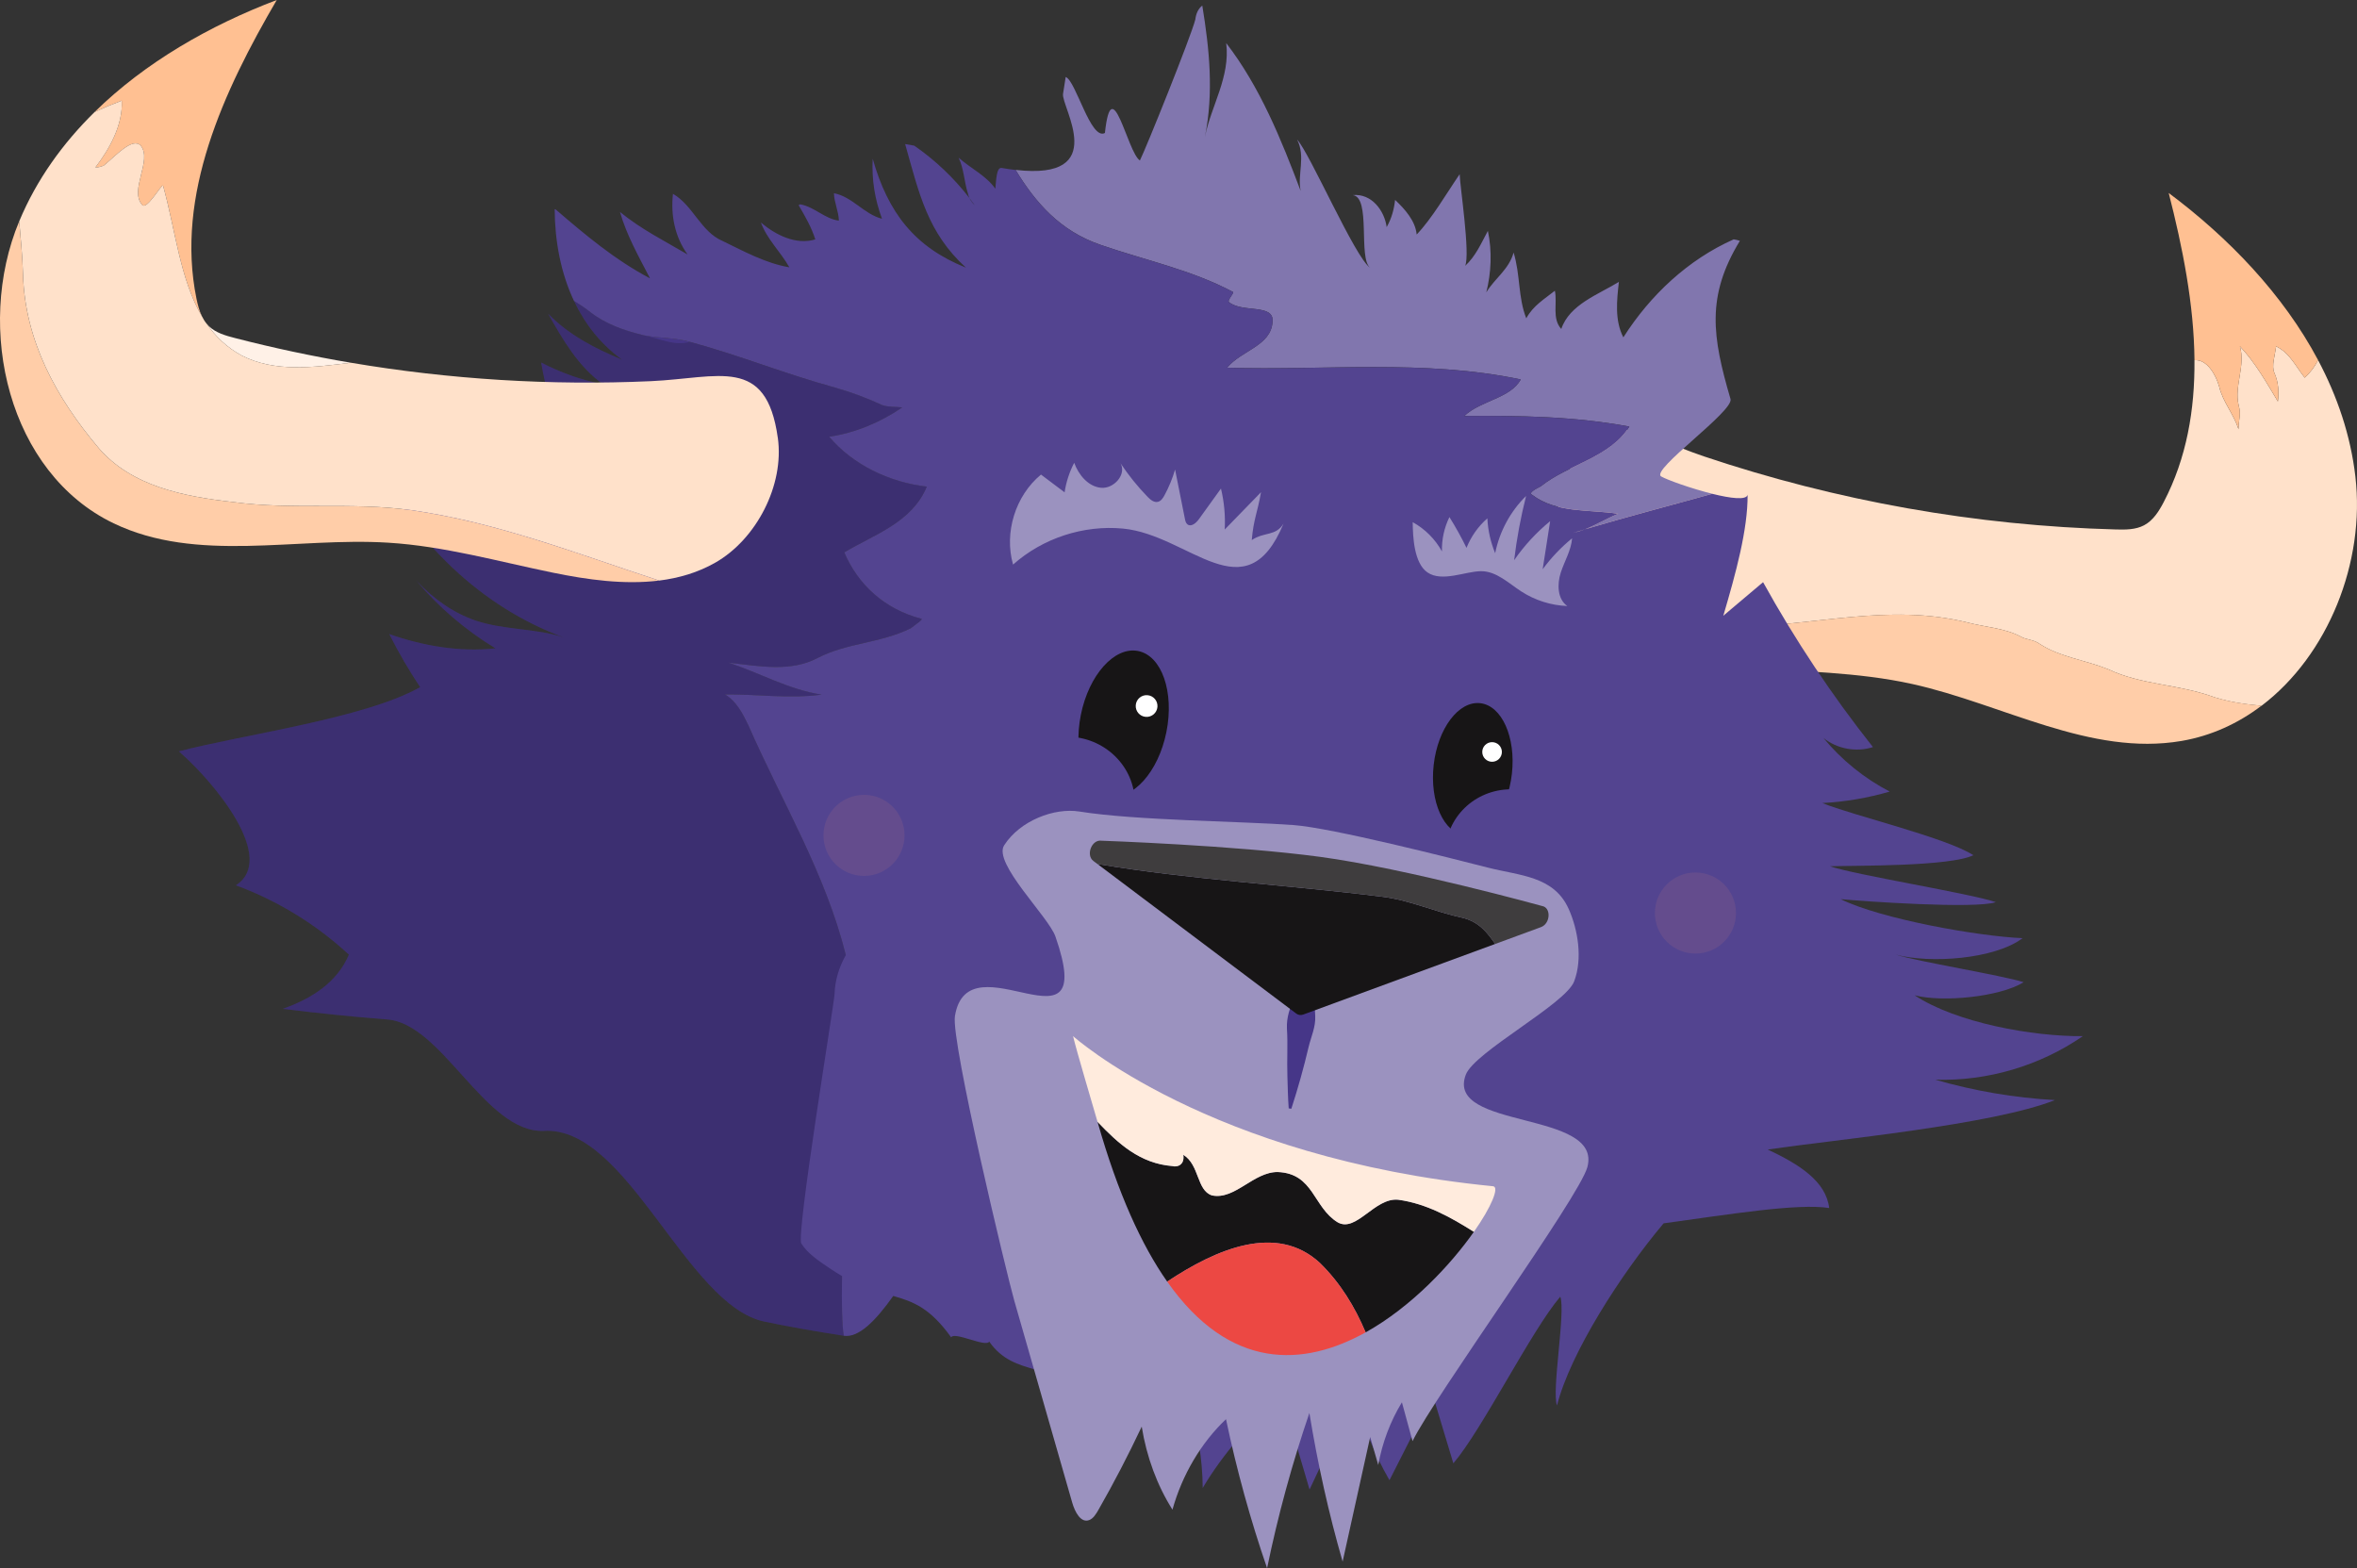
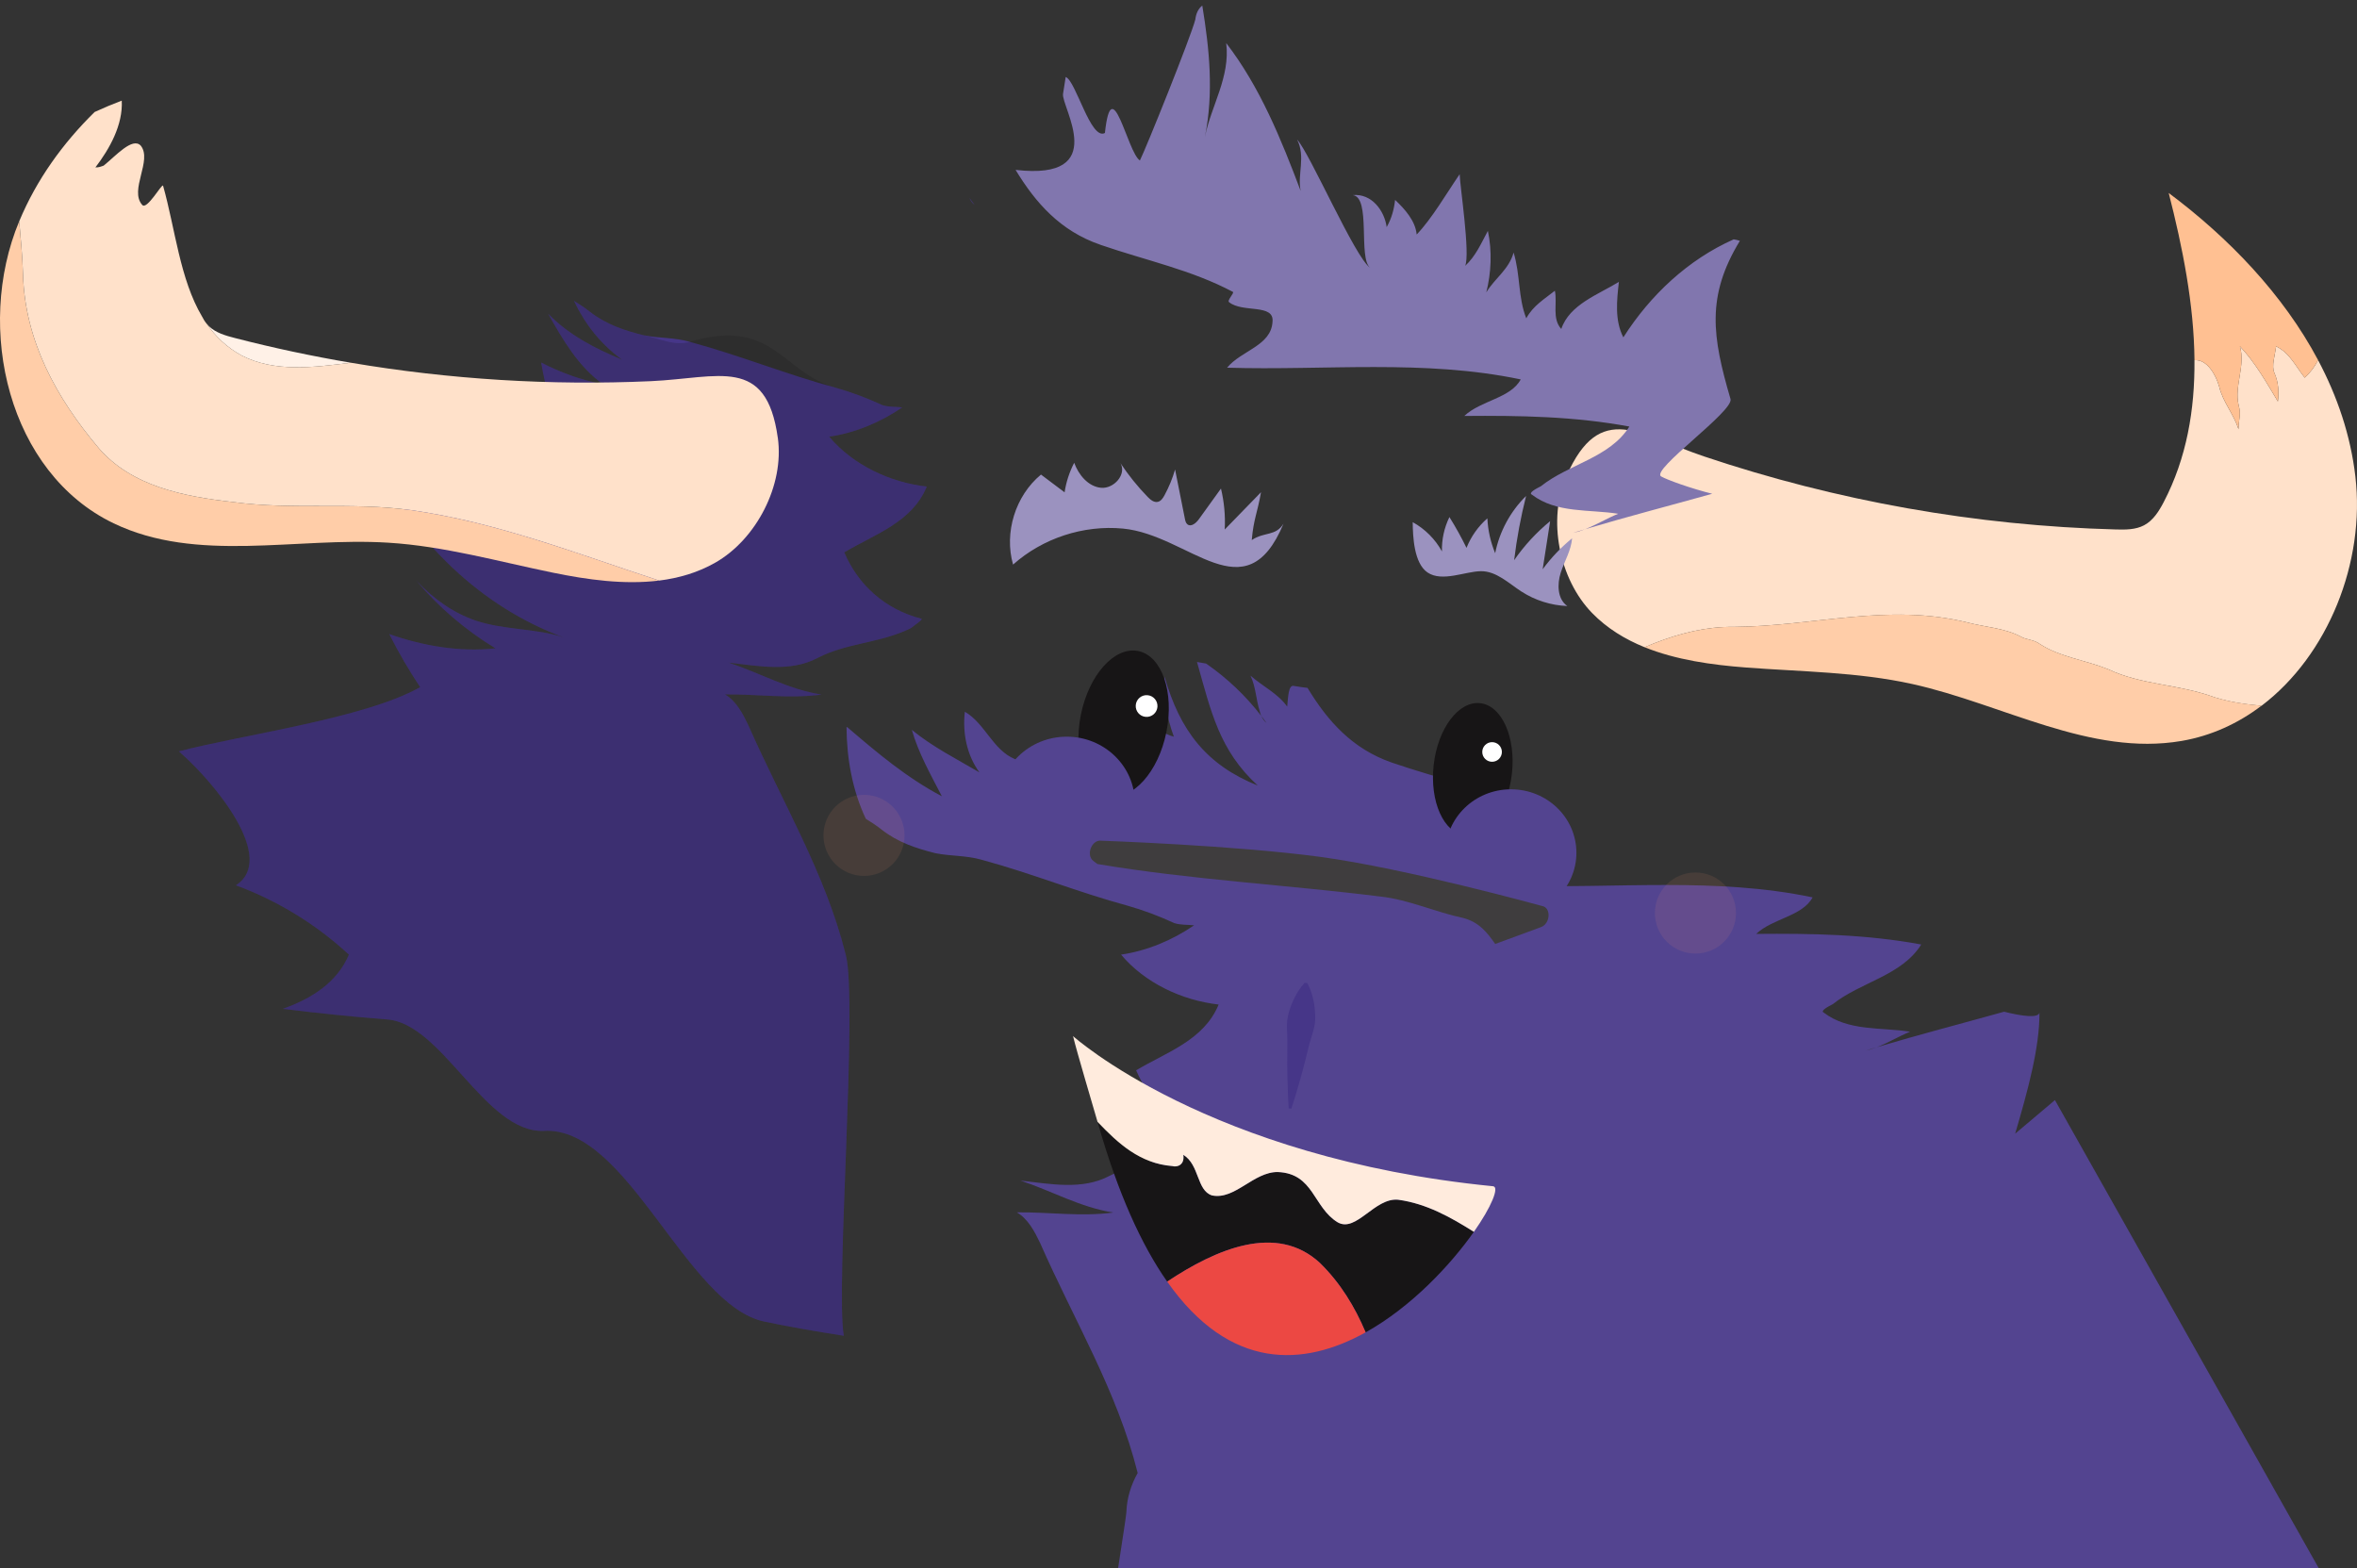
<svg xmlns="http://www.w3.org/2000/svg" xmlns:xlink="http://www.w3.org/1999/xlink" id="Layer_2" viewBox="0 0 1180.29 785.21">
  <rect x="0" y="0" width="1180.29" height="785.21" fill="#333333" stroke="none" />
  <defs>
    <symbol id="eye" viewBox="0 0 28.94 48.11">
      <g>
        <ellipse cx="14.47" cy="24.05" rx="24.17" ry="14.28" transform="translate(-11.15 35.53) rotate(-83.09)" style="fill:#171516;" />
        <circle cx="21.52" cy="17.8" r="3.56" style="fill:#fff;" />
      </g>
    </symbol>
  </defs>
  <g id="Layer_1-2">
    <g>
      <g>
        <path d="m1179.48,238.6c-2.41-20.62-9.04-40.13-18.69-58.3-1.64,3.21-3.77,6.19-6.68,8.82-4.7-5.9-7.34-12.24-14.34-15.72-.52,4.64-2.45,9.79-.84,13.33,2.13,4.94,2.27,9.66,1.74,14.3-5.66-9.37-11.24-19.4-19.03-27.66,2.93,9.73-2.91,19.81-.64,29.47,1.46,4.86-.24,8.03-.02,12.08-2.49-7.67-7.86-13.64-9.68-21.24-1.65-6.01-6.13-13.86-12.4-13.33.21,24.82-3.91,49.05-15.41,71.08-2.37,4.54-5.25,9.15-9.77,11.56-4.27,2.28-9.35,2.25-14.19,2.12-70.02-1.86-139.75-14.26-206.14-36.55-32.41-10.88-52.07-28.3-68.95,9.73-9.73,21.92-3.66,51.75,12.84,68.68,7.47,7.66,16.47,13.14,26.29,17.12,1.54-.67,3.09-1.32,4.67-1.94,13.34-5.21,26.46-8.42,39.87-8.25,39.63-.22,77.23-12.08,117.07-2.21,9.13,2.37,18.49,2.76,26.73,7.05,2.5,1.63,6.55,1.41,9.64,3.78,10.01,6.5,22.6,7.93,34.16,12.59,16.56,7.91,34.76,7.28,53.46,14.1,7.66,2.38,15.46,3.49,23.32,4.18,33.35-25.29,52-71.91,46.99-114.78Z" style="fill:#ffe1ca;" />
        <path d="m1111.31,193.68c1.83,7.59,7.19,13.57,9.68,21.24-.21-4.05,1.49-7.22.02-12.08-2.27-9.66,3.57-19.74.64-29.47,7.79,8.27,13.37,18.3,19.03,27.66.52-4.64.39-9.36-1.74-14.3-1.61-3.54.31-8.69.84-13.33,6.99,3.48,9.63,9.82,14.34,15.72,2.91-2.63,5.04-5.62,6.68-8.82-17.44-32.83-44.73-61.23-74.8-83.67,6.93,27.11,12.67,55.78,12.91,83.72,6.27-.53,10.74,7.32,12.4,13.33Z" style="fill:#ffc092;" />
        <path d="m1109.17,349.2c-18.7-6.81-36.9-6.18-53.46-14.1-11.56-4.66-24.15-6.09-34.16-12.59-3.09-2.36-7.14-2.15-9.64-3.78-8.24-4.29-17.6-4.67-26.73-7.05-39.84-9.87-77.43,1.99-117.07,2.21-13.41-.17-26.53,3.04-39.87,8.25-1.58.62-3.13,1.26-4.67,1.94,15.72,6.36,33.55,8.84,50.63,10.15,27.88,2.13,56.08,2.23,83.38,8.27,45.3,10.02,89.14,36.33,134.86,28.51,14.89-2.55,28.37-8.79,40.04-17.65-7.85-.69-15.66-1.8-23.32-4.18Z" style="fill:#ffcda8;" />
        <path d="m488.08,102.69c-.86-1.21-1.75-2.4-2.66-3.58.59,1.32,1.47,2.57,2.66,3.58Z" style="fill:#463688;" />
        <path d="m282.33,319.15c.87.32,1.73.63,2.61.93-.86-.33-1.73-.64-2.61-.93Z" style="fill:#463688;" />
        <path d="m793.66,265.02c-1.97.59-3.93,1.18-5.9,1.78,2.06-.44,4.01-1.05,5.9-1.78Z" style="fill:#463688;" />
        <path d="m550.96,122.55c23.26,8,45.58,12.54,66.48,23.63.59.74-3.18,4.34-1.93,5.15,6.77,5.46,22.76.56,21.71,9.84-.69,12.01-15.72,14.34-22.73,22.94,48.84,1.49,98.51-4.31,147.03,5.87-5.1,9.49-19.98,10.5-28.25,18.29,27.55-.24,55.03.18,82.65,5.31-9.83,15.67-30.31,18.73-44.33,29.9-2.14,1.1-6.42,3.3-4.5,4.19,12.36,9.45,28.72,7.27,43.23,9.58-5.81,2.37-10.96,5.57-16.66,7.76,21.1-6.28,42.5-11.83,63.75-17.77-10.62-2.65-22.62-6.96-25.57-8.68-5.48-3.2,36.52-32.68,34.73-38.77-9.15-31.25-12.23-51.39,4.69-79.2-.99-.34-2.03-.58-3.1-.74-22.69,10.07-41.7,27.79-55.25,49.07-4.4-8.55-3.28-18.5-2.23-27.78-10.1,6.24-24.77,11.3-28.85,23.59-4.78-5.24-1.89-12.97-3.21-19.16-5.16,4.12-10.92,7.49-14.32,13.82-4.18-10.54-2.91-21.81-6.35-32.94-2.3,8.47-9.53,13.02-13.67,19.94,2.45-9.79,2.99-20.47.79-30.79-3.4,6.33-6.14,12.73-11.38,17.51,2.66-5.74-2.68-40.51-2.74-45.89-6.43,9.34-13.94,22.33-21.54,30.2-.58-6.78-5.94-12.76-10.8-17.33-.52,4.64-1.71,9.21-4.22,13.62-1.09-8.18-7.48-16.96-16.99-16.02,9.28,1.05,2.59,31.72,8.77,36.44-7.51-4.88-30.36-57.69-36.63-64.24,4.4,8.55.04,17.46,1.79,25.71-9.82-25.95-20.31-51.98-37.29-74.03,2.1,17.02-7.57,31.37-10.7,47.13,4.54-22.31,2.29-44.05-1.28-65.94-2.21,1.76-3.18,4.34-3.48,6.99-2.36,9.06-25.02,65.32-27.77,70.6-6.25-4.06-14.07-45.79-17.51-13.77-7.15,3.89-14.49-26.12-19.64-28.04-.11.99-.68,4.41-1.33,8.43-1.04,6.45,24.05,43.62-23.76,38.09,9.94,16.41,22.33,30.56,42.36,37.45Z" style="fill:#8176ae;" />
        <path d="m374.73,363.12c-2.72-5.68-6.02-12.09-11.68-15.42,16.13-.19,31.97,2.27,48.33.09-16.5-2.54-30.99-10.89-46.53-16,15.25,1.72,31.01,4.85,44.57-2.35,14.97-7.71,31.03-7.24,46.66-14.87,2.21-1.76,6.57-4.63,5.24-4.78-18.26-4.75-31.65-17-38.54-33.22,15.12-9.03,33.92-14.97,41.32-32.93-18.56-2.1-37.04-10.9-48.87-24.99,12.97-1.89,25.65-7.17,36.57-14.67-3.31-.37-6.7-.09-9.94-1.12-7.66-3.55-15.39-6.44-23.19-8.66-25.4-6.9-47.86-16.15-73.26-23.05-7.8-2.22-15.25-1.72-23.13-3.28-9.79-2.45-18.85-5.49-26.87-11.76-2.54-1.99-5.23-3.79-8-5.48,5.4,11.44,13.27,21.63,24.09,29.45-13.47-5.55-26.79-12.43-37.01-22.98,7.27,12.91,15.13,26.55,27.56,35.34-10.93-2.11-21.3-5.88-31.07-10.91,2.04,11.71,5.16,23.22,9.36,34.34-29.97,9.52-61.35,14.59-92.79,15.06,19.18,39.75,53.29,73.09,94.79,88.23.87.29,1.74.59,2.61.93-.87-.3-1.74-.61-2.61-.93-14.09-4.62-29.38-3.56-44.01-8.37-11.63-4-21.56-11.16-29.95-20.17,11.25,13.36,24.71,24.95,39.79,34.04-18.15,1.93-36.06-1.2-53.24-7.15,4.61,9.16,9.77,18.03,15.47,26.56-27.52,15.67-90.21,24.03-120.82,32.15,18.48,16.11,49.17,53.79,28.55,67.06,20.9,7.71,40.25,19.58,56.6,34.72-5.91,13.89-18.56,22.02-33.14,27.15,17.33,2.13,34.72,3.94,52.23,5.3,27.71,1.98,49.17,56.94,78.47,55.8,41.85-2.58,71.35,87.29,110.44,95.49,13.21,2.77,26.5,5.04,39.81,7.1-4.21-23.86,7.14-167.51.97-190.77-10.16-40.76-31.68-76.09-48.78-114.94Z" style="fill:#463688;" />
        <path d="m374.73,363.12c-2.72-5.68-6.02-12.09-11.68-15.42,16.13-.19,31.97,2.27,48.33.09-16.5-2.54-30.99-10.89-46.53-16,15.25,1.72,31.01,4.85,44.57-2.35,14.97-7.71,31.03-7.24,46.66-14.87,2.21-1.76,6.57-4.63,5.24-4.78-18.26-4.75-31.65-17-38.54-33.22,15.12-9.03,33.92-14.97,41.32-32.93-18.56-2.1-37.04-10.9-48.87-24.99,12.97-1.89,25.65-7.17,36.57-14.67-3.31-.37-6.7-.09-9.94-1.12-7.66-3.55-15.39-6.44-23.19-8.66-27.14-7.37-31.08-35.46-73.26-23.05-7.79,2.29-15.25-1.72-23.13-3.28-9.79-2.45-18.85-5.49-26.87-11.76-2.54-1.99-5.23-3.79-8-5.48,5.4,11.44,13.27,21.63,24.09,29.45-13.47-5.55-26.79-12.43-37.01-22.98,7.27,12.91,15.13,26.55,27.56,35.34-10.93-2.11-21.3-5.88-31.07-10.91,2.04,11.71,5.16,23.22,9.36,34.34-29.97,9.52-61.35,14.59-92.79,15.06,19.18,39.75,53.29,73.09,94.79,88.23.87.29,1.74.59,2.61.93-.87-.3-1.74-.61-2.61-.93-14.09-4.62-29.38-3.56-44.01-8.37-11.63-4-21.56-11.16-29.95-20.17,11.25,13.36,24.71,24.95,39.79,34.04-18.15,1.93-36.06-1.2-53.24-7.15,4.61,9.16,9.77,18.03,15.47,26.56-27.52,15.67-90.21,24.03-120.82,32.15,18.48,16.11,49.17,53.79,28.55,67.06,20.9,7.71,40.25,19.58,56.6,34.72-5.91,13.89-18.56,22.02-33.14,27.15,17.33,2.13,34.72,3.94,52.23,5.3,27.71,1.98,49.17,56.94,78.47,55.8,41.85-2.58,71.35,87.29,110.44,95.49,13.21,2.77,26.5,5.04,39.81,7.1-4.21-23.86,7.14-167.51.97-190.77-10.16-40.76-31.68-76.09-48.78-114.94Z" style="fill:#171516; opacity:.2;" />
        <path d="m116.8,251.39c-24.53-2.77-50.82-7.76-67.43-27.09-21.32-25.24-36.88-53.85-37.85-86.85-.27-9.23-1.17-17.96-1.9-26.67-22.41,53.78-5.27,125.98,47.23,151.23,41.81,20.11,91.2,6.88,137.5,9.72,27.91,1.71,55.05,9.38,82.44,15,17.38,3.57,35.88,6.14,53.27,3.97-42.01-13.79-81.6-29.26-124.43-35.31-29.76-4.03-59.08.04-88.84-4Z" style="fill:#ffcda8;" />
-         <path d="m47.79,83.81c1.33.15,2.73-.36,4.13-.88,5.9-4.7,14.39-14.49,18.58-9.98,5.88,7.38-5.86,22.16.68,29.62,2.35,2.95,9.97-10.96,10.48-9.56,6.07,21.43,8.38,46.75,19.53,65.51-1.37-2.79-2.18-5.94-2.81-9.01-10.6-51.75,13.55-103.91,40.21-149.51-33.42,12.67-65.91,31.23-91.22,56.09,4.46-2.06,9-3.96,13.59-5.7.64,12.16-6.09,24.15-13.18,33.42Z" style="fill:#ffc092;" />
        <path d="m121.06,178.03c16.56,8.52,36.01,5.94,54.62,3.6-19.51-3.3-38.88-7.43-58.03-12.37-4.69-1.21-9.58-2.58-13.06-5.95-.38-.37-.73-.76-1.07-1.16,4.42,6.38,10.08,11.83,17.54,15.88Z" style="fill:#fff1e7;" />
        <path d="m389.49,219.2c-5.76-41.21-29.46-29.88-63.61-28.34-50.2,2.26-100.65-.85-150.2-9.24-18.61,2.35-38.05,4.92-54.62-3.6-7.47-4.05-13.12-9.5-17.54-15.88-.93-1.11-1.69-2.33-2.33-3.63-11.14-18.75-13.46-44.07-19.53-65.51-.51-1.4-8.13,12.51-10.48,9.56-6.54-7.45,5.2-22.24-.68-29.62-4.19-4.5-12.68,5.28-18.58,9.98-1.4.51-2.8,1.03-4.13.88,7.09-9.27,13.82-21.26,13.18-33.42-4.6,1.74-9.13,3.65-13.59,5.7-15.96,15.68-29.06,33.86-37.74,54.66,0,.01,0,.02-.01.04.73,8.7,1.62,17.43,1.9,26.67.97,33.01,16.53,61.62,37.85,86.85,16.61,19.33,42.9,24.32,67.43,27.09,29.76,4.03,59.08-.04,88.84,4,42.83,6.05,82.42,21.52,124.43,35.31,9.89-1.24,19.42-4,28.17-9.01,20.52-11.73,34.57-38.74,31.25-62.49Z" style="fill:#ffe1ca;" />
      </g>
-       <path d="m1029.03,550.84c-20.28-1.15-40.42-4.58-59.93-10.21,26.11.8,52.41-6.97,73.9-21.81-24.97.24-63.44-6.68-84.25-20.47,13.77,3.65,42.48.92,54.63-6.53-10.3-3.36-53.74-10.46-64.04-13.82,17.05,4.57,49.38,2.37,63.49-8.24-22.37-.95-71.05-9.62-91.12-19.55,10.54,1.07,67.72,5.03,77.71,1.51-12.22-4.24-70.85-13.72-83.07-17.97,13.36-.39,59.77.18,71.85-5.52-13.42-8.77-60.81-20.02-75.63-26.13,11.41-.61,22.75-2.54,33.72-5.74-12.71-6.6-24.07-15.78-33.18-26.84,6.82,5.49,16.46,7.27,24.79,4.56-20.56-25.95-38.99-53.6-55.02-82.57l-19.92,16.81c6.28-21.34,12.28-43.1,12.17-60.64-.44,2.9-8.56,1.86-17.71-.42-21.25,5.93-42.65,11.48-63.75,17.77-1.89.73-3.84,1.34-5.9,1.78,1.96-.6,3.93-1.19,5.9-1.78,5.7-2.19,10.85-5.39,16.66-7.76-14.51-2.31-30.87-.13-43.23-9.58-1.91-.89,2.36-3.09,4.5-4.19,14.02-11.17,34.5-14.23,44.33-29.9-27.62-5.14-55.09-5.55-82.65-5.31,8.27-7.79,23.15-8.8,28.25-18.29-48.53-10.18-98.19-4.38-147.03-5.87,7.01-8.61,22.05-10.94,22.73-22.94,1.05-9.28-14.95-4.37-21.71-9.84-1.25-.81,2.51-4.42,1.93-5.15-20.9-11.09-43.22-15.63-66.48-23.63-20.03-6.89-32.42-21.04-42.36-37.45-2.18-.25-4.5-.59-7-1.02-2.71-.47-2.74,6.4-3.19,10.38-4.63-6.57-12.28-10.12-18.39-15.51,2.72,5.68,2.7,11.72,4.68,17.98.15.73.4,1.46.72,2.18.91,1.18,1.8,2.37,2.66,3.58-1.19-1.01-2.07-2.26-2.66-3.58-7.78-10.08-17.13-18.95-27.62-26.2-1.52-.26-3.04-.53-4.55-.79,7.04,24.89,11.18,44.29,30.44,61.88-25.69-10.29-39-27.49-46.69-54.54-.54,10.68,1.07,20.26,4.66,30.07-9.13-2.37-14.86-11.08-24.07-12.79.14,4.72,2.34,8.99,2.48,13.71-6.92-.78-12.04-6.79-19.34-8.17-.27.15-.55.3-.83.44,3.25,5.54,6.46,11.1,8.36,17.14-9.73,2.93-19.89-2.25-27.24-8.45,3.08,8.4,9.77,14.53,14.25,22.42-11.86-2.01-22.6-7.93-33.42-13.18-10.89-4.59-14.77-17.78-24.86-23.62-1.2,10.61.92,21.59,7.31,30.37-11.33-6.65-23.4-12.72-33.85-21.28,3.37,11.79,9.53,22.56,15.04,33.25-17.61-9.32-32.24-21.62-47.42-34.66-.11.04-.21.08-.32.12.1,15.83,3.02,31.76,9.65,45.8,2.77,1.69,5.47,3.49,8,5.48,8.02,6.28,17.07,9.31,26.87,11.76,7.88,1.56,15.32,1.06,23.13,3.28,25.4,6.9,47.86,16.15,73.26,23.05,7.8,2.22,15.53,5.11,23.19,8.66,3.24,1.04,6.63.75,9.94,1.12-10.92,7.49-23.6,12.77-36.57,14.67,11.83,14.09,30.31,22.89,48.87,24.99-7.4,17.96-26.2,23.89-41.32,32.93,6.89,16.22,20.28,28.47,38.54,33.22,1.33.15-3.03,3.01-5.24,4.78-15.63,7.63-31.69,7.16-46.66,14.87-13.57,7.19-29.33,4.07-44.57,2.35,15.53,5.11,30.03,13.46,46.53,16-16.36,2.18-32.19-.28-48.33-.09,5.67,3.33,8.97,9.74,11.68,15.42,17.09,38.86,38.61,74.18,48.78,114.94.01.05.03.11.04.16-3.35,5.99-5.41,12.51-5.65,19.59-.16,4.71-19.34,120.53-16.62,124.84,3.25,5.14,8.91,8.81,14.25,12.43,2.13,1.44,4.17,2.71,6.12,3.84-.21,13.96-.03,24.75.88,29.91,7.38,1.14,15.84-7.32,24.78-19.94,10.06,2.87,18.44,6,28.99,20.72,1.76-3.02,17.31,5.18,19.07,2.15,12.83,18.39,32.87,9.49,45.7,27.89,1.76-3.81,4.37-33.47,3.56-37.71,6.97,13.43,13.95,26.87,20.92,40.3,1.42-14.82,4.47-29.39,9.08-43.46,17.73,26.54,27.4,56.71,27.64,86.23,10.27-17.17,23.71-32.71,39.73-45.9,4.59,15.57,9.18,31.15,13.77,46.72,7.63-16.19,15.26-32.37,22.89-48.56,3.29,15.06,9.08,29.9,17.13,43.89,7.22-14.23,14.45-28.46,21.67-42.69,3.44,11.41,6.88,22.82,10.32,34.23,14.51-16.97,39.03-66.47,53.54-83.44,2.79,7.31-4.42,47.15-1.63,54.46,6.59-26.16,32.03-65.83,53.37-91.18,32.62-4.47,67.16-10.15,82.93-7.67-1.62-13.4-14.93-21.84-30.78-29.3.17-.02.34-.05.51-.07,33.54-4.89,111.81-12.21,143.32-24.68Z" style="fill:#534490;" />
+       <path d="m1029.03,550.84l-19.92,16.81c6.28-21.34,12.28-43.1,12.17-60.64-.44,2.9-8.56,1.86-17.71-.42-21.25,5.93-42.65,11.48-63.75,17.77-1.89.73-3.84,1.34-5.9,1.78,1.96-.6,3.93-1.19,5.9-1.78,5.7-2.19,10.85-5.39,16.66-7.76-14.51-2.31-30.87-.13-43.23-9.58-1.91-.89,2.36-3.09,4.5-4.19,14.02-11.17,34.5-14.23,44.33-29.9-27.62-5.14-55.09-5.55-82.65-5.31,8.27-7.79,23.15-8.8,28.25-18.29-48.53-10.18-98.19-4.38-147.03-5.87,7.01-8.61,22.05-10.94,22.73-22.94,1.05-9.28-14.95-4.37-21.71-9.84-1.25-.81,2.51-4.42,1.93-5.15-20.9-11.09-43.22-15.63-66.48-23.63-20.03-6.89-32.42-21.04-42.36-37.45-2.18-.25-4.5-.59-7-1.02-2.71-.47-2.74,6.4-3.19,10.38-4.63-6.57-12.28-10.12-18.39-15.51,2.72,5.68,2.7,11.72,4.68,17.98.15.73.4,1.46.72,2.18.91,1.18,1.8,2.37,2.66,3.58-1.19-1.01-2.07-2.26-2.66-3.58-7.78-10.08-17.13-18.95-27.62-26.2-1.52-.26-3.04-.53-4.55-.79,7.04,24.89,11.18,44.29,30.44,61.88-25.69-10.29-39-27.49-46.69-54.54-.54,10.68,1.07,20.26,4.66,30.07-9.13-2.37-14.86-11.08-24.07-12.79.14,4.72,2.34,8.99,2.48,13.71-6.92-.78-12.04-6.79-19.34-8.17-.27.15-.55.3-.83.44,3.25,5.54,6.46,11.1,8.36,17.14-9.73,2.93-19.89-2.25-27.24-8.45,3.08,8.4,9.77,14.53,14.25,22.42-11.86-2.01-22.6-7.93-33.42-13.18-10.89-4.59-14.77-17.78-24.86-23.62-1.2,10.61.92,21.59,7.31,30.37-11.33-6.65-23.4-12.72-33.85-21.28,3.37,11.79,9.53,22.56,15.04,33.25-17.61-9.32-32.24-21.62-47.42-34.66-.11.04-.21.08-.32.12.1,15.83,3.02,31.76,9.65,45.8,2.77,1.69,5.47,3.49,8,5.48,8.02,6.28,17.07,9.31,26.87,11.76,7.88,1.56,15.32,1.06,23.13,3.28,25.4,6.9,47.86,16.15,73.26,23.05,7.8,2.22,15.53,5.11,23.19,8.66,3.24,1.04,6.63.75,9.94,1.12-10.92,7.49-23.6,12.77-36.57,14.67,11.83,14.09,30.31,22.89,48.87,24.99-7.4,17.96-26.2,23.89-41.32,32.93,6.89,16.22,20.28,28.47,38.54,33.22,1.33.15-3.03,3.01-5.24,4.78-15.63,7.63-31.69,7.16-46.66,14.87-13.57,7.19-29.33,4.07-44.57,2.35,15.53,5.11,30.03,13.46,46.53,16-16.36,2.18-32.19-.28-48.33-.09,5.67,3.33,8.97,9.74,11.68,15.42,17.09,38.86,38.61,74.18,48.78,114.94.01.05.03.11.04.16-3.35,5.99-5.41,12.51-5.65,19.59-.16,4.71-19.34,120.53-16.62,124.84,3.25,5.14,8.91,8.81,14.25,12.43,2.13,1.44,4.17,2.71,6.12,3.84-.21,13.96-.03,24.75.88,29.91,7.38,1.14,15.84-7.32,24.78-19.94,10.06,2.87,18.44,6,28.99,20.72,1.76-3.02,17.31,5.18,19.07,2.15,12.83,18.39,32.87,9.49,45.7,27.89,1.76-3.81,4.37-33.47,3.56-37.71,6.97,13.43,13.95,26.87,20.92,40.3,1.42-14.82,4.47-29.39,9.08-43.46,17.73,26.54,27.4,56.71,27.64,86.23,10.27-17.17,23.71-32.71,39.73-45.9,4.59,15.57,9.18,31.15,13.77,46.72,7.63-16.19,15.26-32.37,22.89-48.56,3.29,15.06,9.08,29.9,17.13,43.89,7.22-14.23,14.45-28.46,21.67-42.69,3.44,11.41,6.88,22.82,10.32,34.23,14.51-16.97,39.03-66.47,53.54-83.44,2.79,7.31-4.42,47.15-1.63,54.46,6.59-26.16,32.03-65.83,53.37-91.18,32.62-4.47,67.16-10.15,82.93-7.67-1.62-13.4-14.93-21.84-30.78-29.3.17-.02.34-.05.51-.07,33.54-4.89,111.81-12.21,143.32-24.68Z" style="fill:#534490;" />
      <g>
        <use width="28.94" height="48.11" transform="translate(717.27 352.21) rotate(-.48) scale(1.38)" xlink:href="#eye" />
        <use width="28.94" height="48.11" transform="translate(543.45 323.82) rotate(4.44) scale(1.53)" xlink:href="#eye" />
        <ellipse cx="534.18" cy="401.94" rx="34.09" ry="33.07" style="fill:#534490;" />
        <ellipse cx="756.63" cy="427.01" rx="32.77" ry="31.79" style="fill:#534490;" />
        <path d="m626.83,270.41c.95-10.74,2.78-13.33,4.63-23.95-6.06,6.23-12.12,12.45-18.17,18.68.37-6.88-.27-13.81-1.88-20.51-3.69,5.12-7.38,10.25-11.08,15.37-1.37,1.9-3.84,4-5.69,2.57-.82-.64-1.08-1.75-1.29-2.77-1.64-8.23-3.28-16.47-4.92-24.7-1.3,4.46-3.07,8.78-5.28,12.86-.78,1.44-1.78,2.98-3.37,3.33-1.93.43-3.71-1.07-5.09-2.49-5.04-5.19-9.6-10.85-13.61-16.87,3.22,5.59-3.33,12.94-9.75,12.31s-11.21-6.45-13.42-12.51c-2.4,4.62-4.03,9.64-4.81,14.79-3.94-2.96-7.88-5.92-11.82-8.89-12.83,10.6-18.55,29.06-13.98,45.07,14.82-13.21,35.26-19.91,55.03-18.03,33.29,3.17,61.38,43.21,80.42-2.5-3.95,6.46-9.62,4.01-15.91,8.24Z" style="fill:#9b92bf;" />
-         <path d="m540.51,406.35c-12.46-2.01-29.68,4.48-37.67,16.91-5.73,8.92,22.21,35.74,25.67,45.66,22.15,63.43-43.69-.63-50.32,39.84-2.09,12.76,26.13,130.02,29.71,142.49,9.67,33.7,19.34,67.4,29.01,101.1,1.36,4.73,4.32,10.43,8.58,8.76,2-.78,3.37-3.01,4.56-5.09,7.75-13.55,14.98-27.47,21.68-41.69,2.44,15.19,7.72,29.46,15.39,41.58,4.87-17.46,14.38-33.54,26.81-45.3,5.37,25.52,12.25,50.47,20.58,74.61,5.42-26.31,12.51-52.32,21.18-77.72,4.11,25.35,9.67,50.23,16.64,74.44,4.6-20.8,9.2-41.6,13.8-62.41,1.35,4.68,2.7,9.36,4.05,14.03,1.98-11.12,6.05-21.92,11.84-31.4,1.77,6.48,3.55,12.96,5.32,19.44,10.87-22.24,83.46-122.12,87.54-137.16,7.78-28.7-71.37-18.58-60.87-46.32,4.31-11.38,49.94-35.34,54.26-46.72,4.33-11.38,1.9-25.89-2.71-36.21-7.43-16.64-24.54-16.68-40.48-20.76-18.64-4.77-78.01-19.86-97.29-21.3-25.88-1.93-79.25-2.26-107.27-6.78Z" style="fill:#9b92bf;" />
        <path d="m645.33,555c-.38-5.37-.5-10.72-.65-16.06-.29-8.04.28-15.98-.24-24-.23-5.47,1.47-10.57,3.88-15.48,1.28-2.5,2.78-4.97,5.02-7.35l1.32.17c2.84,5.35,3.76,10.75,3.95,16.48.29,5.41-2.1,10.41-3.33,15.55-2.44,10.39-5.32,20.68-8.63,30.86,0,0-1.32-.17-1.32-.17h0Z" style="fill:#463688;" />
-         <path d="m732.72,459.64c-13.77-2.9-27.17-9.11-41.09-10.69-47.23-5.91-95.35-8.46-142.07-16.33l99.57,74.91c1,.75,2.28.92,3.53.46l96.09-35.34c-3.99-5.69-8.03-10.93-16.03-13.01Z" style="fill:#171516;" />
        <path d="m772.13,453.63s-67.98-18.78-111.02-24.58c-43.03-5.8-109.59-8.09-109.59-8.09-4.79-.71-7.91,7.2-4,10.14l2.03,1.53c46.73,7.87,94.84,10.41,142.07,16.33,13.92,1.57,27.32,7.79,41.09,10.69,8,2.08,12.04,7.33,16.03,13.01l22.91-8.43c4.82-1.77,5.18-9.9.47-10.6Z" style="fill:#3f3d3e;" />
        <path d="m707.45,261.47c6.12,3.37,11.26,8.51,14.62,14.64-.16-5.92,1.13-11.88,3.74-17.2,3.12,4.99,5.98,10.14,8.56,15.42,2.24-5.66,5.85-10.77,10.44-14.78.29,5.98,1.62,11.91,3.91,17.45,2.15-10.81,7.62-20.95,15.49-28.67-2.68,10.58-4.68,21.33-5.99,32.17,5.06-7.31,11.15-13.91,18.03-19.54-1.25,8.03-2.5,16.06-3.75,24.09,4.24-5.77,9.2-11,14.74-15.52-.45,6.06-3.83,11.46-5.69,17.24-1.86,5.78-1.69,13.19,3.29,16.68-8.12-.31-16.15-2.84-22.98-7.26-6.45-4.18-12.56-10.24-20.25-10.18-7.85.06-19.46,5.61-26.78.63-6.78-4.62-7.35-17.92-7.4-25.17Z" style="fill:#9b92bf;" />
        <path d="m661.06,632.47c10.21,10.03,17.37,21.85,22.8,34.67,23.07-12.84,42.74-34.05,54.2-50.34-11.69-7.37-23.75-14.14-37.86-16.07-11.81-1.23-21.03,16.64-30.35,11.3-12.31-7.49-11.92-24.44-29.98-25.18-12.16-.12-21.45,14.07-32.92,11.72-7.79-2.42-6.21-15.35-14.41-20.34.84,5.14-3.19,6.33-5.41,5.64-16.37-1.28-27.17-11.31-37.53-22.15,10.2,35.86,22.09,61.81,34.88,80.01,24.27-16.15,54.78-29.58,76.58-9.26Z" style="fill:#171516;" />
        <path d="m661.06,632.47c-21.8-20.31-52.31-6.88-76.58,9.26,31.49,44.79,68.47,42.61,99.37,25.41-5.43-12.82-12.58-24.64-22.8-34.67Z" style="fill:#ec4843;" />
        <path d="m747.69,593.98c-142.68-14.09-210.35-75.18-210.35-75.18,1.92,8.09,10.2,35.67,12.26,42.93,10.36,10.85,21.16,20.87,37.53,22.15,2.22.69,6.25-.5,5.41-5.64,8.21,4.99,6.63,17.92,14.41,20.34,11.47,2.35,20.76-11.84,32.92-11.72,18.07.74,17.67,17.69,29.98,25.18,9.32,5.34,18.53-12.53,30.35-11.3,14.11,1.93,26.17,8.71,37.86,16.07,8.86-12.6,12.85-22.5,9.63-22.82Z" style="fill:#ffebdd;" />
      </g>
      <circle cx="432.66" cy="418.29" r="20.3" style="fill:#ff9876; opacity:.1;" />
      <circle cx="849.01" cy="457.17" r="20.3" style="fill:#ff9876; opacity:.1;" />
    </g>
  </g>
</svg>